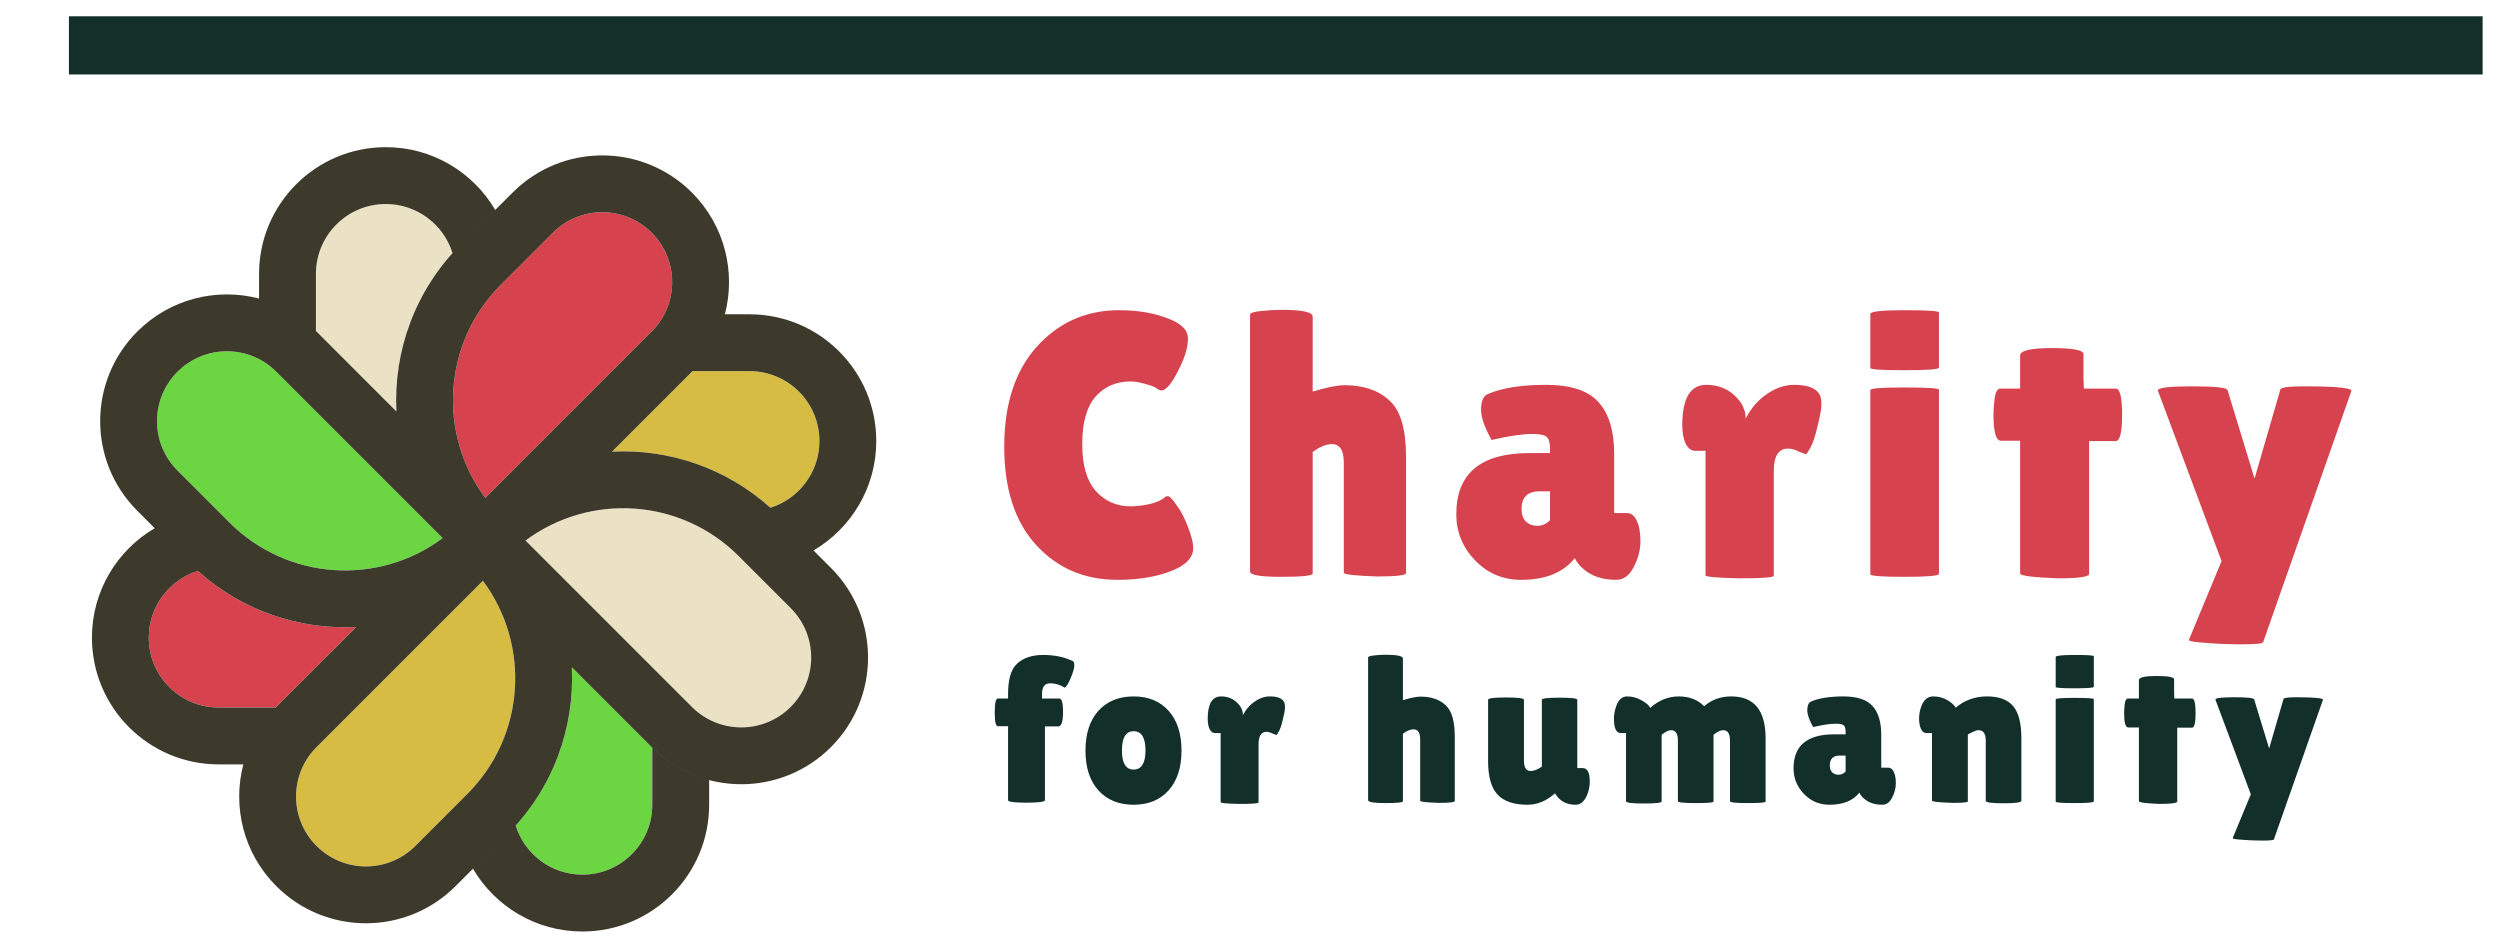
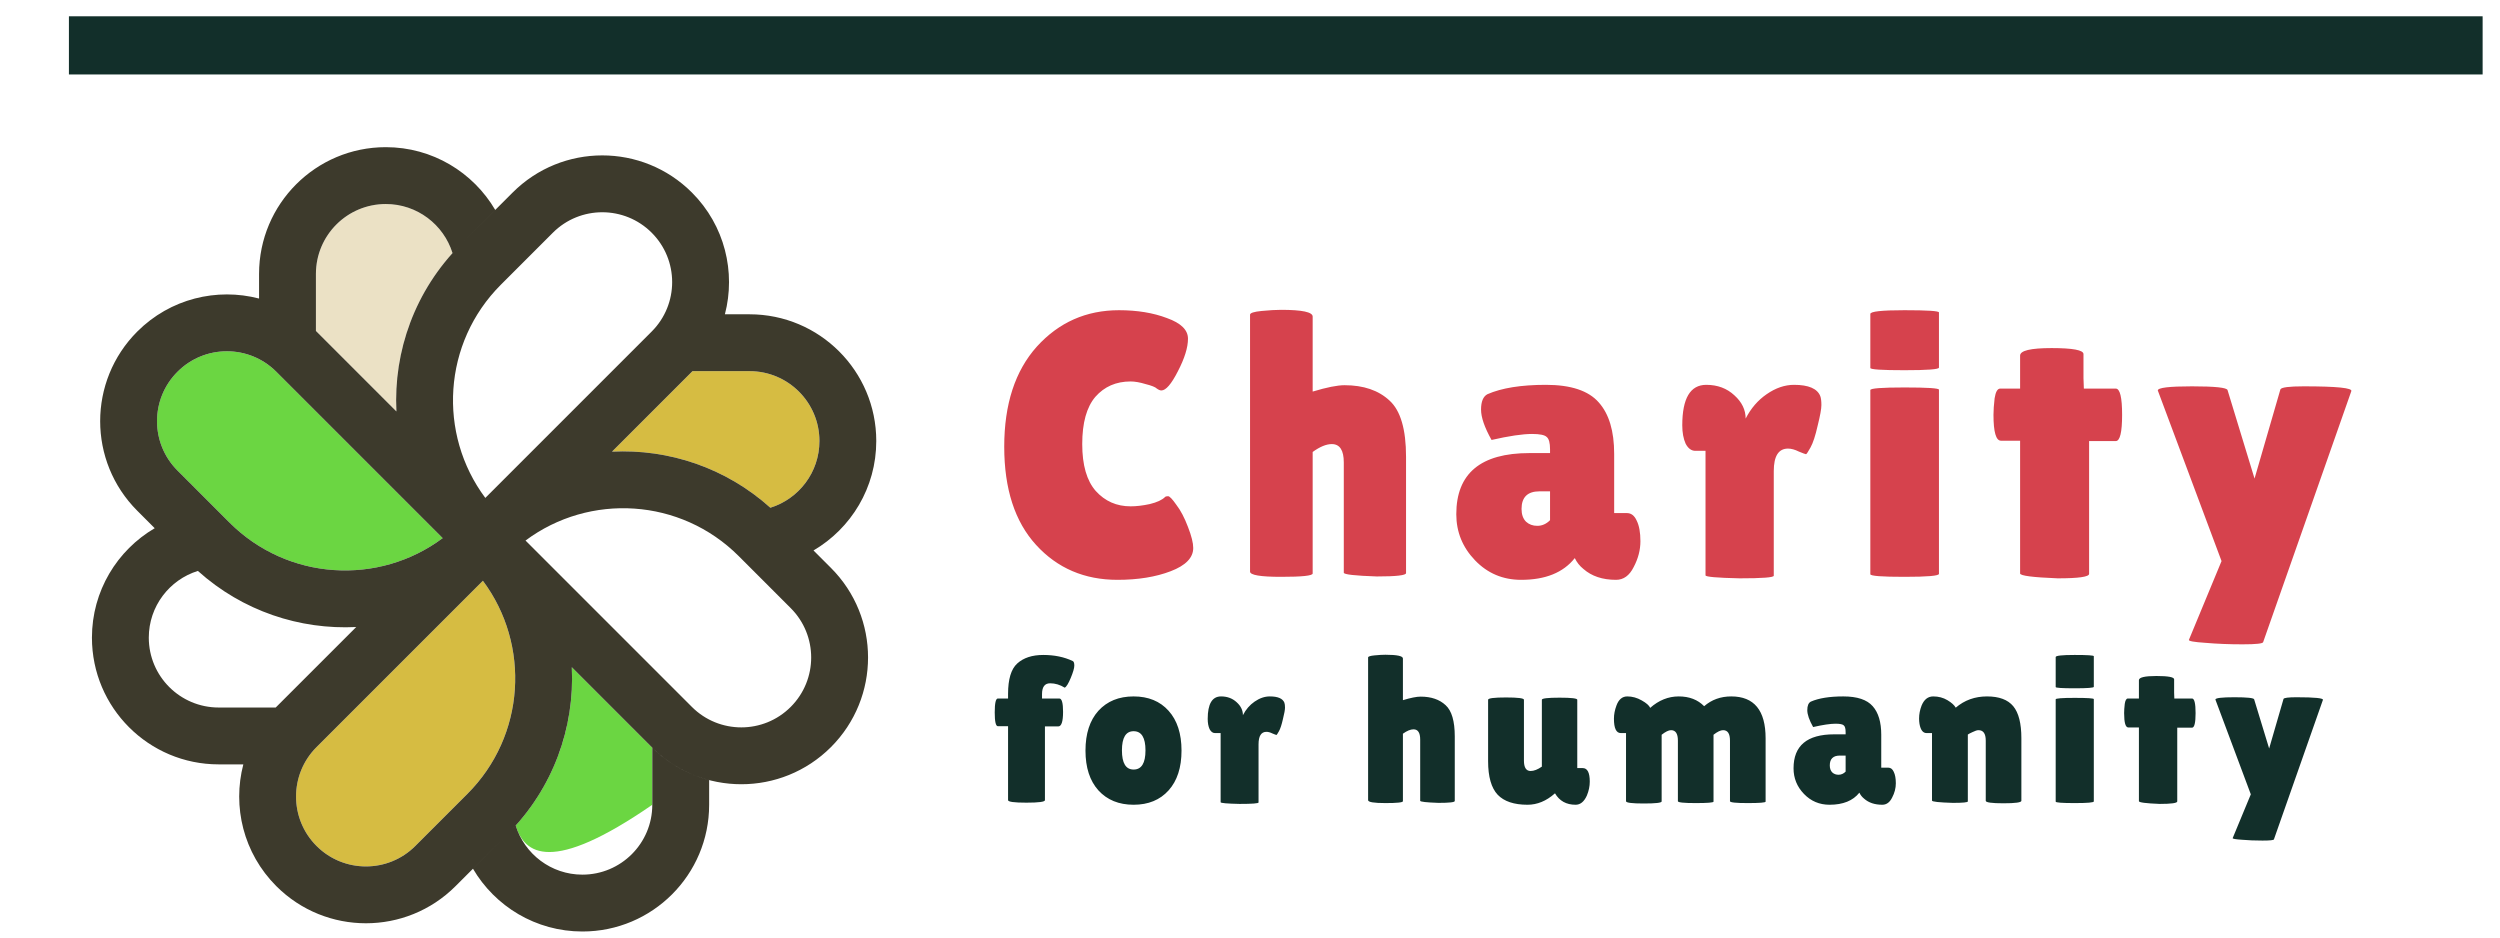
<svg xmlns="http://www.w3.org/2000/svg" width="120" height="45" viewBox="0 0 120 45" fill="none">
-   <path fill-rule="evenodd" clip-rule="evenodd" d="M26.537 11.17C27.847 9.86 29.971 9.86 31.281 11.17C32.591 12.48 32.591 14.604 31.281 15.914L23.295 23.9C21.002 20.827 21.251 16.456 24.042 13.665L26.537 11.17Z" fill="#D6424D" />
-   <path fill-rule="evenodd" clip-rule="evenodd" d="M37.954 29.188C39.264 30.498 39.264 32.622 37.954 33.932C36.645 35.242 34.521 35.242 33.211 33.932L25.225 25.946C28.298 23.653 32.668 23.902 35.459 26.693L37.954 29.188Z" fill="#EBE1C5" />
  <path fill-rule="evenodd" clip-rule="evenodd" d="M19.936 40.605C18.626 41.915 16.502 41.915 15.192 40.605C13.883 39.295 13.883 37.172 15.192 35.862L23.178 27.875C25.471 30.948 25.222 35.319 22.431 38.11L19.936 40.605Z" fill="#D6BC42" />
  <path fill-rule="evenodd" clip-rule="evenodd" d="M8.519 22.587C7.209 21.277 7.209 19.154 8.519 17.844C9.829 16.534 11.953 16.534 13.263 17.844L21.249 25.83C18.176 28.123 13.806 27.874 11.014 25.083L8.519 22.587Z" fill="#6BD642" />
-   <path fill-rule="evenodd" clip-rule="evenodd" d="M24.752 39.627C26.684 37.48 27.582 34.732 27.445 32.026L31.281 35.862C31.29 35.871 31.3 35.881 31.31 35.89V38.629C31.31 40.481 29.808 41.983 27.956 41.983C26.451 41.983 25.178 40.992 24.752 39.627Z" fill="#6BD642" />
-   <path fill-rule="evenodd" clip-rule="evenodd" d="M9.497 27.403C11.645 29.335 14.392 30.233 17.098 30.096L13.263 33.932C13.253 33.941 13.243 33.951 13.234 33.961H10.496C8.643 33.961 7.142 32.459 7.142 30.606C7.142 29.102 8.132 27.828 9.497 27.403Z" fill="#D6424D" />
+   <path fill-rule="evenodd" clip-rule="evenodd" d="M24.752 39.627C26.684 37.48 27.582 34.732 27.445 32.026L31.281 35.862C31.29 35.871 31.3 35.881 31.31 35.89V38.629C26.451 41.983 25.178 40.992 24.752 39.627Z" fill="#6BD642" />
  <path fill-rule="evenodd" clip-rule="evenodd" d="M36.976 24.372C34.829 22.441 32.081 21.543 29.375 21.679L33.211 17.844C33.22 17.834 33.23 17.825 33.239 17.815H35.978C37.831 17.815 39.332 19.317 39.332 21.169C39.332 22.674 38.341 23.947 36.976 24.372Z" fill="#D6BC42" />
  <path fill-rule="evenodd" clip-rule="evenodd" d="M21.721 12.148C19.789 14.295 18.892 17.043 19.028 19.749L15.192 15.914C15.183 15.904 15.173 15.895 15.164 15.885V13.147C15.164 11.294 16.665 9.792 18.518 9.792C20.023 9.792 21.296 10.783 21.721 12.148Z" fill="#EBE1C5" />
  <path fill-rule="evenodd" clip-rule="evenodd" d="M18.518 7.064C15.159 7.064 12.435 9.788 12.435 13.147V14.33C10.414 13.802 8.174 14.33 6.59 15.914C4.214 18.29 4.214 22.142 6.59 24.517L7.426 25.354C5.624 26.41 4.413 28.367 4.413 30.607C4.413 33.967 7.137 36.69 10.496 36.69H11.68C11.151 38.711 11.679 40.951 13.263 42.535C15.639 44.911 19.491 44.911 21.866 42.535L24.362 40.04C26.563 37.839 27.591 34.908 27.446 32.026L31.281 35.862C33.657 38.237 37.509 38.237 39.885 35.862C42.26 33.486 42.26 29.634 39.885 27.259L39.048 26.422C40.85 25.366 42.061 23.409 42.061 21.169C42.061 17.81 39.337 15.086 35.978 15.086H34.795C35.323 13.065 34.795 10.825 33.211 9.241C30.835 6.865 26.984 6.865 24.608 9.241L22.113 11.736C19.911 13.937 18.883 16.867 19.028 19.75L15.193 15.914C15.183 15.905 15.174 15.895 15.164 15.886V13.147C15.164 11.295 16.666 9.793 18.518 9.793C20.023 9.793 21.296 10.784 21.721 12.148C21.847 12.008 21.978 11.871 22.113 11.736L23.771 10.077C22.715 8.275 20.758 7.064 18.518 7.064ZM33.24 17.815C33.23 17.825 33.221 17.834 33.211 17.844L29.376 21.679C32.081 21.543 34.829 22.441 36.977 24.372C38.341 23.947 39.333 22.674 39.333 21.169C39.333 19.317 37.831 17.815 35.978 17.815H33.24ZM13.234 33.961C13.244 33.951 13.254 33.942 13.263 33.932L17.099 30.097C14.393 30.233 11.645 29.335 9.498 27.404C8.133 27.829 7.142 29.102 7.142 30.607C7.142 32.459 8.644 33.961 10.496 33.961H13.234ZM27.956 44.712C25.716 44.712 23.759 43.501 22.703 41.699L24.362 40.04C24.496 39.905 24.627 39.768 24.753 39.628C25.178 40.992 26.451 41.983 27.956 41.983C29.808 41.983 31.31 40.481 31.31 38.629V35.891C32.096 36.666 33.041 37.185 34.039 37.446V38.629C34.039 41.989 31.316 44.712 27.956 44.712ZM31.281 11.17C29.971 9.861 27.848 9.861 26.538 11.17L24.042 13.666C21.251 16.457 21.002 20.827 23.295 23.9L31.281 15.914C32.591 14.604 32.591 12.48 31.281 11.17ZM37.954 33.932C39.264 32.622 39.264 30.498 37.954 29.189L35.459 26.693C32.668 23.902 28.298 23.653 25.225 25.946L33.211 33.932C34.521 35.242 36.645 35.242 37.954 33.932ZM19.936 40.606C18.627 41.916 16.503 41.916 15.193 40.606C13.883 39.296 13.883 37.172 15.193 35.862L23.179 27.876C25.472 30.949 25.223 35.319 22.432 38.11L19.936 40.606ZM8.52 17.844C7.21 19.154 7.21 21.277 8.52 22.587L11.015 25.083C13.806 27.874 18.176 28.123 21.249 25.83L13.263 17.844C11.953 16.534 9.829 16.534 8.52 17.844Z" fill="#3D3A2C" />
  <path d="M48.387 34.858H47.897C47.797 34.858 47.747 34.638 47.747 34.198C47.747 33.752 47.797 33.528 47.897 33.528H48.387V33.308C48.387 32.602 48.533 32.115 48.827 31.848C49.127 31.575 49.544 31.438 50.077 31.438C50.61 31.438 51.08 31.535 51.487 31.728C51.54 31.748 51.567 31.822 51.567 31.948C51.567 32.068 51.51 32.265 51.397 32.538C51.283 32.812 51.187 32.968 51.107 33.008C50.88 32.868 50.647 32.798 50.407 32.798C50.147 32.798 50.017 32.972 50.017 33.318V33.528H50.847C50.967 33.528 51.027 33.742 51.027 34.168C51.027 34.635 50.95 34.868 50.797 34.868H50.157V38.408C50.157 38.488 49.86 38.528 49.267 38.528C48.68 38.528 48.387 38.488 48.387 38.408V34.858ZM52.723 37.938C52.31 37.478 52.103 36.842 52.103 36.028C52.103 35.215 52.31 34.578 52.723 34.118C53.143 33.658 53.706 33.428 54.413 33.428C55.12 33.428 55.68 33.658 56.093 34.118C56.506 34.578 56.713 35.215 56.713 36.028C56.713 36.842 56.506 37.478 56.093 37.938C55.68 38.398 55.12 38.628 54.413 38.628C53.706 38.628 53.143 38.398 52.723 37.938ZM54.413 35.098C54.04 35.098 53.853 35.405 53.853 36.018C53.853 36.632 54.04 36.938 54.413 36.938C54.793 36.938 54.983 36.632 54.983 36.018C54.983 35.405 54.793 35.098 54.413 35.098ZM60.41 38.518C60.41 38.565 60.107 38.588 59.5 38.588C58.893 38.575 58.59 38.548 58.59 38.508V35.188H58.32C58.213 35.188 58.127 35.125 58.06 34.998C58 34.865 57.97 34.702 57.97 34.508C57.97 33.788 58.183 33.428 58.61 33.428C58.91 33.428 59.16 33.522 59.36 33.708C59.56 33.888 59.66 34.095 59.66 34.328C59.8 34.055 59.987 33.838 60.22 33.678C60.46 33.512 60.703 33.428 60.95 33.428C61.337 33.428 61.57 33.528 61.65 33.728C61.67 33.782 61.68 33.862 61.68 33.968C61.68 34.068 61.647 34.252 61.58 34.518C61.52 34.785 61.457 34.978 61.39 35.098C61.323 35.218 61.283 35.278 61.27 35.278C61.257 35.278 61.193 35.255 61.08 35.208C60.973 35.155 60.877 35.128 60.79 35.128C60.537 35.128 60.41 35.328 60.41 35.728V38.518ZM67.34 38.458C67.34 38.518 67.059 38.548 66.499 38.548C65.946 38.548 65.669 38.502 65.669 38.408V31.558C65.669 31.512 65.773 31.478 65.98 31.458C66.186 31.438 66.359 31.428 66.499 31.428C67.059 31.428 67.34 31.488 67.34 31.608V33.608C67.713 33.495 67.996 33.438 68.189 33.438C68.696 33.438 69.096 33.575 69.389 33.848C69.683 34.115 69.829 34.615 69.829 35.348V38.448C69.829 38.508 69.57 38.538 69.049 38.538C68.463 38.518 68.169 38.485 68.169 38.438V35.498C68.169 35.172 68.063 35.008 67.85 35.008C67.703 35.008 67.533 35.078 67.34 35.218V38.458ZM71.429 33.588C71.429 33.515 71.716 33.478 72.289 33.478C72.863 33.478 73.149 33.515 73.149 33.588V36.508C73.149 36.842 73.256 37.008 73.469 37.008C73.629 37.008 73.809 36.938 74.009 36.798V33.588C74.009 33.522 74.293 33.488 74.859 33.488C75.426 33.488 75.709 33.522 75.709 33.588V36.868H75.969C76.196 36.868 76.309 37.085 76.309 37.518C76.309 37.738 76.263 37.962 76.169 38.188C76.036 38.482 75.856 38.628 75.629 38.628C75.183 38.628 74.853 38.445 74.639 38.078L74.629 38.088C74.223 38.448 73.786 38.628 73.319 38.628C72.673 38.628 72.196 38.468 71.889 38.148C71.583 37.822 71.429 37.285 71.429 36.538V33.588ZM82.249 38.478C82.249 38.525 81.962 38.548 81.389 38.548C80.822 38.548 80.539 38.518 80.539 38.458V35.548C80.539 35.215 80.429 35.048 80.209 35.048C80.095 35.048 79.945 35.122 79.759 35.268V38.468C79.759 38.535 79.472 38.568 78.899 38.568C78.332 38.568 78.049 38.532 78.049 38.458V35.188H77.799C77.579 35.188 77.469 34.958 77.469 34.498C77.469 34.292 77.509 34.082 77.589 33.868C77.695 33.575 77.869 33.428 78.109 33.428C78.349 33.428 78.579 33.492 78.799 33.618C79.025 33.745 79.162 33.865 79.209 33.978C79.622 33.612 80.079 33.428 80.579 33.428C81.085 33.428 81.492 33.585 81.799 33.898C82.159 33.585 82.592 33.428 83.099 33.428C84.199 33.428 84.749 34.098 84.749 35.438V38.478C84.749 38.525 84.462 38.548 83.889 38.548C83.322 38.548 83.039 38.518 83.039 38.458V35.548C83.039 35.215 82.929 35.048 82.709 35.048C82.589 35.048 82.435 35.122 82.249 35.268V38.478ZM87.03 34.898C86.843 34.565 86.75 34.295 86.75 34.088C86.75 33.875 86.806 33.738 86.92 33.678C87.3 33.512 87.82 33.428 88.48 33.428C89.146 33.428 89.616 33.585 89.89 33.898C90.163 34.205 90.3 34.662 90.3 35.268V36.848H90.64C90.753 36.848 90.84 36.915 90.9 37.048C90.966 37.182 91 37.365 91 37.598C91 37.832 90.94 38.062 90.82 38.288C90.706 38.515 90.55 38.628 90.35 38.628C89.99 38.628 89.7 38.532 89.48 38.338C89.38 38.258 89.303 38.162 89.25 38.048C88.943 38.435 88.466 38.628 87.82 38.628C87.333 38.628 86.923 38.455 86.59 38.108C86.256 37.762 86.09 37.352 86.09 36.878C86.09 35.792 86.74 35.248 88.04 35.248H88.59V35.148C88.59 34.975 88.56 34.865 88.5 34.818C88.446 34.765 88.316 34.738 88.11 34.738C87.856 34.738 87.496 34.792 87.03 34.898ZM87.83 36.738C87.83 36.885 87.87 36.998 87.95 37.078C88.03 37.152 88.13 37.188 88.25 37.188C88.376 37.188 88.49 37.138 88.59 37.038V36.268H88.31C87.99 36.268 87.83 36.425 87.83 36.738ZM94.456 38.468C94.456 38.515 94.216 38.538 93.736 38.538C93.069 38.518 92.736 38.482 92.736 38.428V35.188H92.476C92.302 35.188 92.189 35.042 92.136 34.748C92.122 34.662 92.116 34.575 92.116 34.488C92.116 34.282 92.156 34.075 92.236 33.868C92.356 33.575 92.542 33.428 92.796 33.428C93.049 33.428 93.276 33.488 93.476 33.608C93.676 33.728 93.809 33.848 93.876 33.968C94.296 33.608 94.796 33.428 95.376 33.428C95.956 33.428 96.376 33.585 96.636 33.898C96.896 34.212 97.026 34.725 97.026 35.438V38.438C97.026 38.518 96.739 38.558 96.166 38.558C95.599 38.558 95.316 38.518 95.316 38.438V35.548C95.316 35.215 95.199 35.048 94.966 35.048C94.899 35.048 94.806 35.078 94.686 35.138C94.566 35.192 94.489 35.232 94.456 35.258V38.468ZM100.503 38.468C100.503 38.522 100.197 38.548 99.583 38.548C98.977 38.548 98.673 38.525 98.673 38.478V33.568C98.673 33.522 98.977 33.498 99.583 33.498C100.197 33.498 100.503 33.518 100.503 33.558V38.468ZM100.503 32.968C100.503 33.015 100.197 33.038 99.583 33.038C98.977 33.038 98.673 33.018 98.673 32.978V31.538C98.673 31.472 98.977 31.438 99.583 31.438C100.197 31.438 100.503 31.458 100.503 31.498V32.968ZM104.508 38.468C104.508 38.548 104.228 38.588 103.668 38.588C103.001 38.562 102.668 38.518 102.668 38.458V34.918H102.158C102.024 34.918 101.958 34.688 101.958 34.228C101.958 34.108 101.968 33.962 101.988 33.788C102.014 33.615 102.064 33.528 102.138 33.528H102.668V32.648C102.668 32.515 102.948 32.448 103.508 32.448C104.074 32.448 104.358 32.502 104.358 32.608V33.248L104.368 33.528H105.218C105.331 33.528 105.388 33.762 105.388 34.228C105.388 34.695 105.331 34.928 105.218 34.928H104.508V38.468ZM106.339 33.578C106.339 33.505 106.643 33.468 107.249 33.468C107.863 33.468 108.179 33.502 108.199 33.568L108.919 35.928L109.609 33.548C109.636 33.495 109.843 33.468 110.229 33.468C111.116 33.468 111.539 33.512 111.499 33.598L109.149 40.288C109.143 40.328 108.959 40.348 108.599 40.348C108.246 40.348 107.916 40.335 107.609 40.308C107.303 40.288 107.156 40.262 107.169 40.228L108.039 38.128L106.339 33.578Z" fill="#122F2A" />
  <path d="M53.711 14.89C54.587 14.89 55.355 15.016 56.015 15.268C56.687 15.508 57.023 15.838 57.023 16.258C57.023 16.678 56.861 17.2 56.537 17.824C56.225 18.436 55.961 18.742 55.745 18.742C55.685 18.742 55.613 18.712 55.529 18.652C55.457 18.58 55.277 18.508 54.989 18.436C54.713 18.352 54.473 18.31 54.269 18.31C53.573 18.31 53.009 18.556 52.577 19.048C52.157 19.54 51.947 20.296 51.947 21.316C51.947 22.324 52.163 23.074 52.595 23.566C53.039 24.058 53.597 24.304 54.269 24.304C54.545 24.304 54.851 24.268 55.187 24.196C55.535 24.112 55.781 23.998 55.925 23.854C55.949 23.83 55.997 23.818 56.069 23.818C56.141 23.818 56.273 23.956 56.465 24.232C56.669 24.496 56.855 24.85 57.023 25.294C57.191 25.726 57.275 26.062 57.275 26.302C57.275 26.77 56.915 27.142 56.195 27.418C55.475 27.694 54.623 27.832 53.639 27.832C52.055 27.832 50.753 27.274 49.733 26.158C48.713 25.042 48.203 23.47 48.203 21.442C48.203 19.402 48.725 17.8 49.769 16.636C50.825 15.472 52.139 14.89 53.711 14.89ZM63.008 27.526C63.008 27.634 62.504 27.688 61.496 27.688C60.5 27.688 60.002 27.604 60.002 27.436V15.106C60.002 15.022 60.188 14.962 60.56 14.926C60.932 14.89 61.244 14.872 61.496 14.872C62.504 14.872 63.008 14.98 63.008 15.196V18.796C63.68 18.592 64.19 18.49 64.538 18.49C65.45 18.49 66.17 18.736 66.698 19.228C67.226 19.708 67.49 20.608 67.49 21.928V27.508C67.49 27.616 67.022 27.67 66.086 27.67C65.03 27.634 64.502 27.574 64.502 27.49V22.198C64.502 21.61 64.31 21.316 63.926 21.316C63.662 21.316 63.356 21.442 63.008 21.694V27.526ZM71.594 21.118C71.258 20.518 71.09 20.032 71.09 19.66C71.09 19.276 71.192 19.03 71.396 18.922C72.08 18.622 73.016 18.472 74.204 18.472C75.404 18.472 76.25 18.754 76.742 19.318C77.234 19.87 77.48 20.692 77.48 21.784V24.628H78.092C78.296 24.628 78.452 24.748 78.56 24.988C78.68 25.228 78.74 25.558 78.74 25.978C78.74 26.398 78.632 26.812 78.416 27.22C78.212 27.628 77.93 27.832 77.57 27.832C76.922 27.832 76.4 27.658 76.004 27.31C75.824 27.166 75.686 26.992 75.59 26.788C75.038 27.484 74.18 27.832 73.016 27.832C72.14 27.832 71.402 27.52 70.802 26.896C70.202 26.272 69.902 25.534 69.902 24.682C69.902 22.726 71.072 21.748 73.412 21.748H74.402V21.568C74.402 21.256 74.348 21.058 74.24 20.974C74.144 20.878 73.91 20.83 73.538 20.83C73.082 20.83 72.434 20.926 71.594 21.118ZM73.034 24.43C73.034 24.694 73.106 24.898 73.25 25.042C73.394 25.174 73.574 25.24 73.79 25.24C74.018 25.24 74.222 25.15 74.402 24.97V23.584H73.898C73.322 23.584 73.034 23.866 73.034 24.43ZM85.141 27.634C85.141 27.718 84.595 27.76 83.503 27.76C82.411 27.736 81.865 27.688 81.865 27.616V21.64H81.379C81.187 21.64 81.031 21.526 80.911 21.298C80.803 21.058 80.749 20.764 80.749 20.416C80.749 19.12 81.133 18.472 81.901 18.472C82.441 18.472 82.891 18.64 83.251 18.976C83.611 19.3 83.791 19.672 83.791 20.092C84.043 19.6 84.379 19.21 84.799 18.922C85.231 18.622 85.669 18.472 86.113 18.472C86.809 18.472 87.229 18.652 87.373 19.012C87.409 19.108 87.427 19.252 87.427 19.444C87.427 19.624 87.367 19.954 87.247 20.434C87.139 20.914 87.025 21.262 86.905 21.478C86.785 21.694 86.713 21.802 86.689 21.802C86.665 21.802 86.551 21.76 86.347 21.676C86.155 21.58 85.981 21.532 85.825 21.532C85.369 21.532 85.141 21.892 85.141 22.612V27.634ZM93.07 27.544C93.07 27.64 92.518 27.688 91.414 27.688C90.322 27.688 89.776 27.646 89.776 27.562V18.724C89.776 18.64 90.322 18.598 91.414 18.598C92.518 18.598 93.07 18.634 93.07 18.706V27.544ZM93.07 17.644C93.07 17.728 92.518 17.77 91.414 17.77C90.322 17.77 89.776 17.734 89.776 17.662V15.07C89.776 14.95 90.322 14.89 91.414 14.89C92.518 14.89 93.07 14.926 93.07 14.998V17.644ZM100.277 27.544C100.277 27.688 99.773 27.76 98.765 27.76C97.565 27.712 96.965 27.634 96.965 27.526V21.154H96.047C95.807 21.154 95.687 20.74 95.687 19.912C95.687 19.696 95.705 19.432 95.741 19.12C95.789 18.808 95.879 18.652 96.011 18.652H96.965V17.068C96.965 16.828 97.469 16.708 98.477 16.708C99.497 16.708 100.007 16.804 100.007 16.996V18.148L100.025 18.652H101.555C101.759 18.652 101.861 19.072 101.861 19.912C101.861 20.752 101.759 21.172 101.555 21.172H100.277V27.544ZM103.574 18.742C103.574 18.61 104.12 18.544 105.212 18.544C106.316 18.544 106.886 18.604 106.922 18.724L108.218 22.972L109.46 18.688C109.508 18.592 109.88 18.544 110.576 18.544C112.172 18.544 112.934 18.622 112.862 18.778L108.632 30.82C108.62 30.892 108.29 30.928 107.642 30.928C107.006 30.928 106.412 30.904 105.86 30.856C105.308 30.82 105.044 30.772 105.068 30.712L106.634 26.932L103.574 18.742Z" fill="#D6424D" />
  <rect x="3.308" y="0.782" width="115.858" height="2.792" fill="#122F2A" />
</svg>